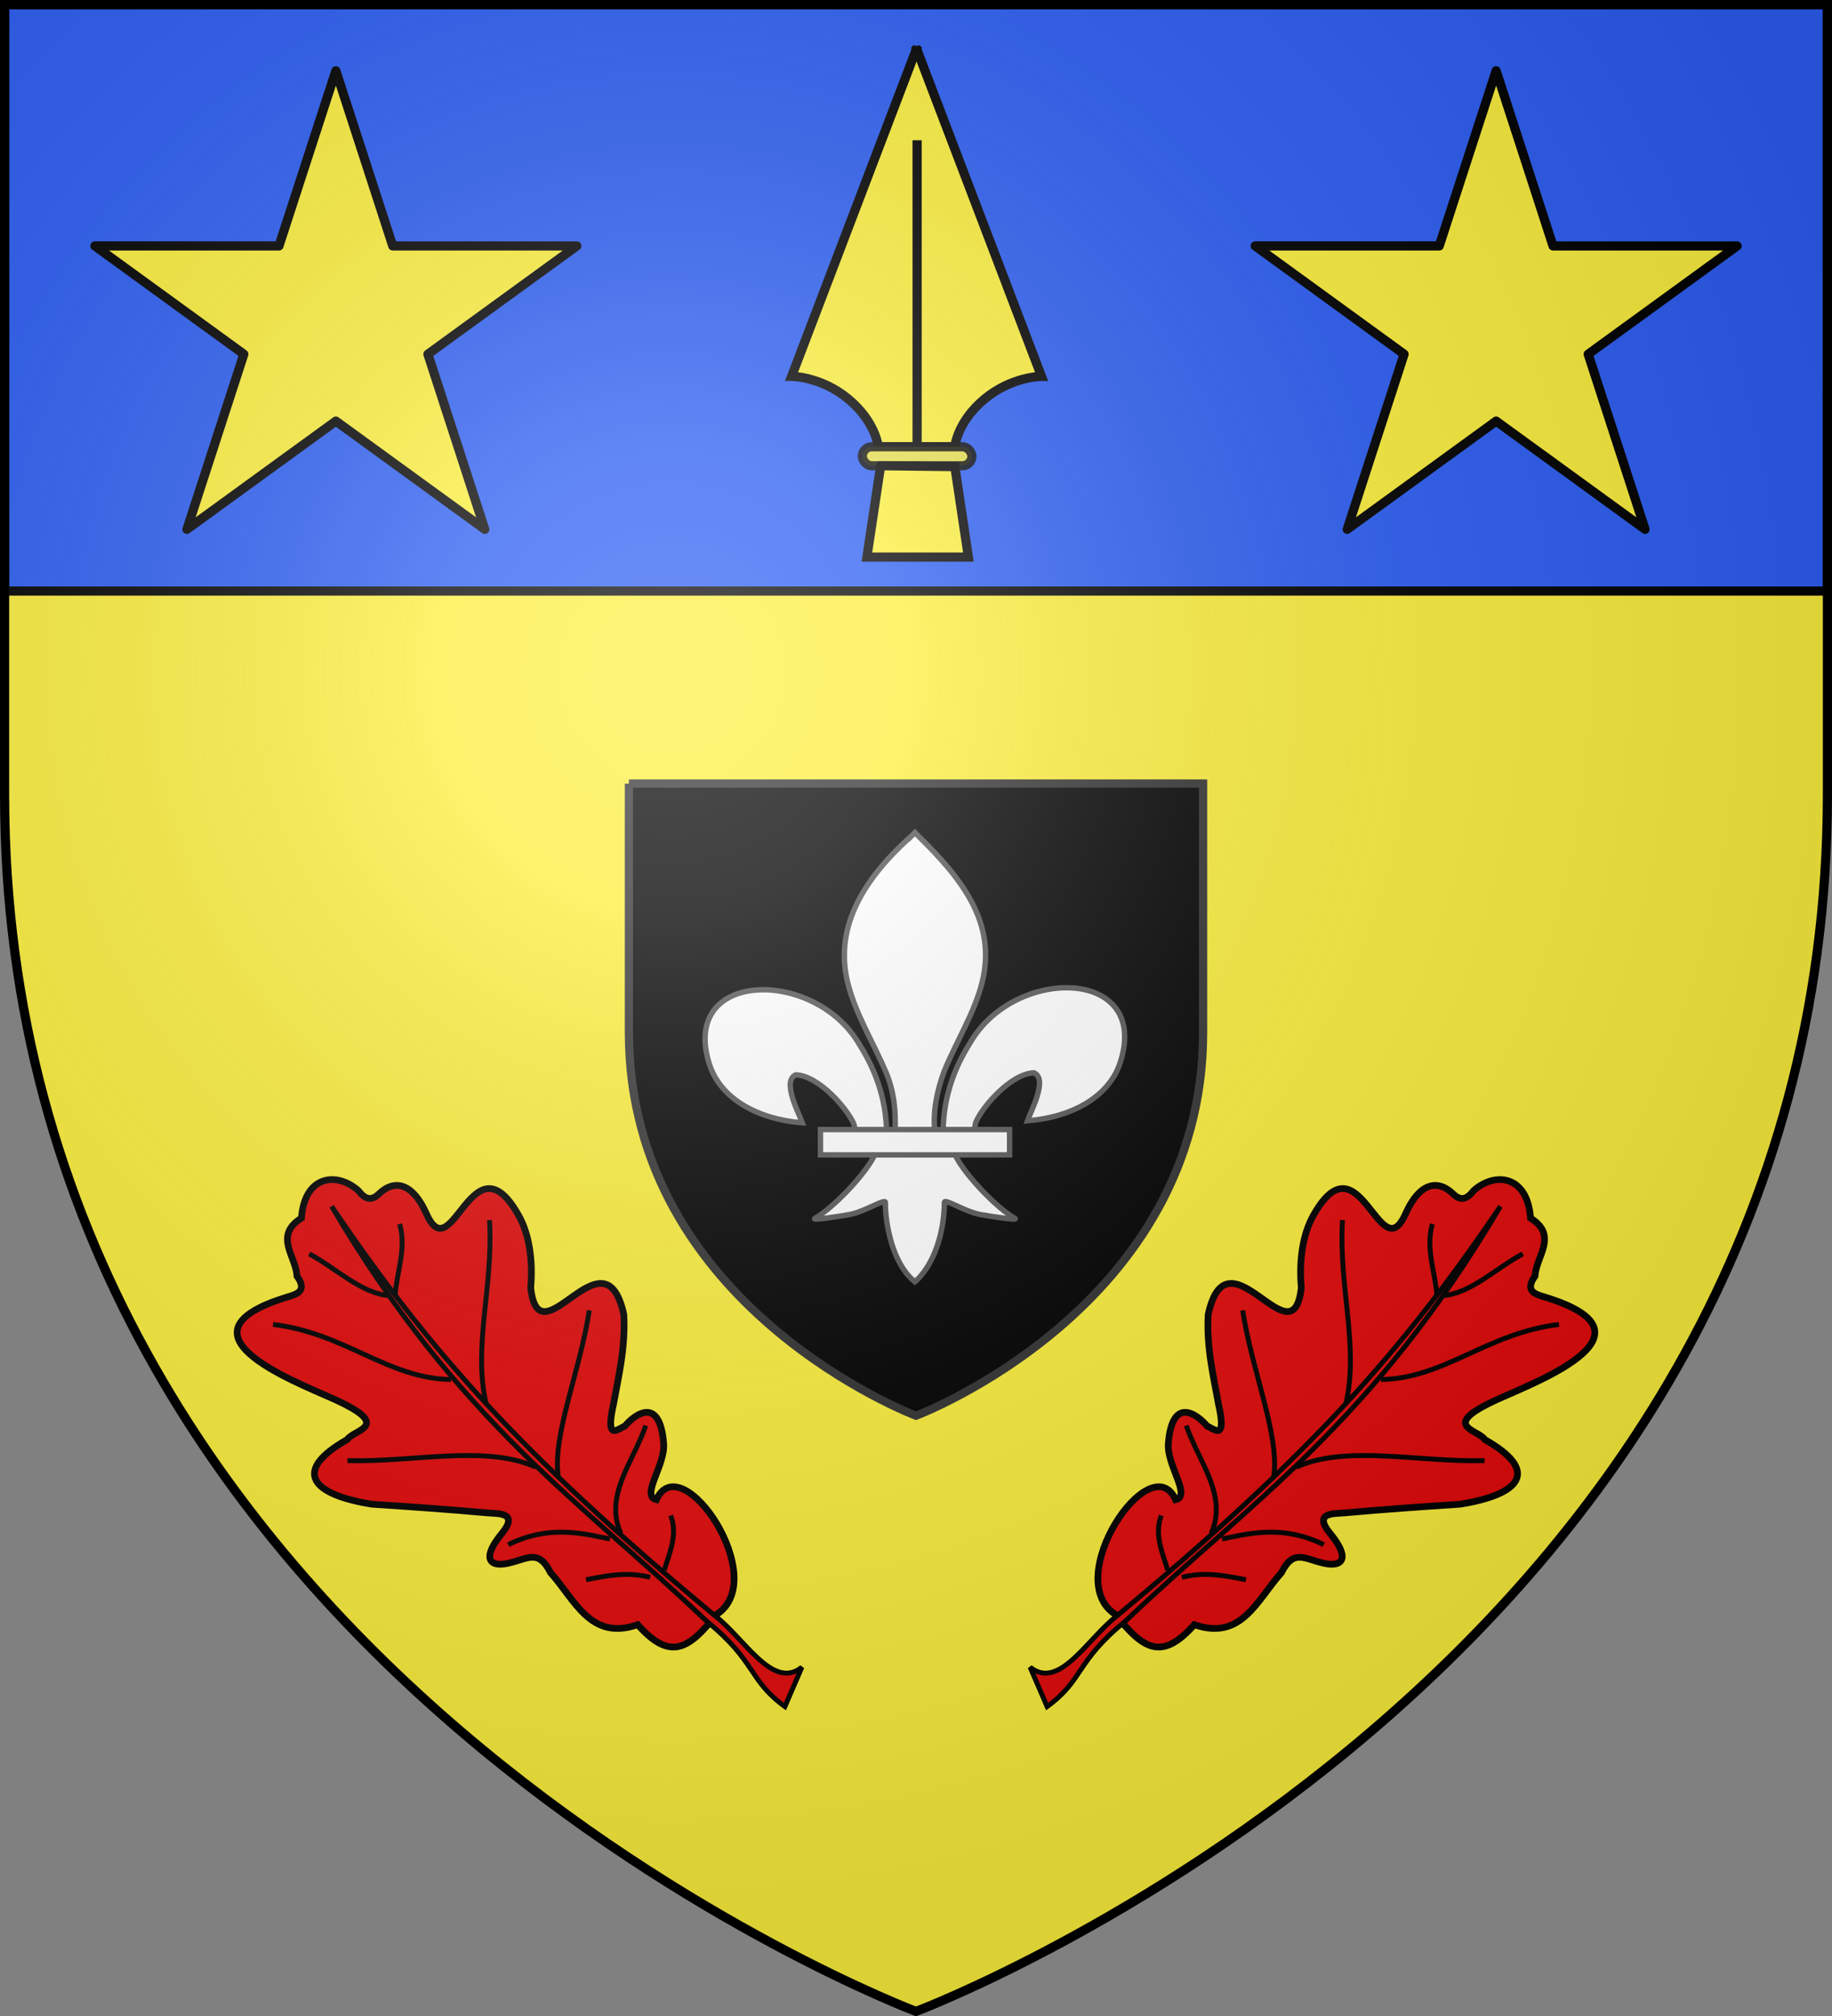
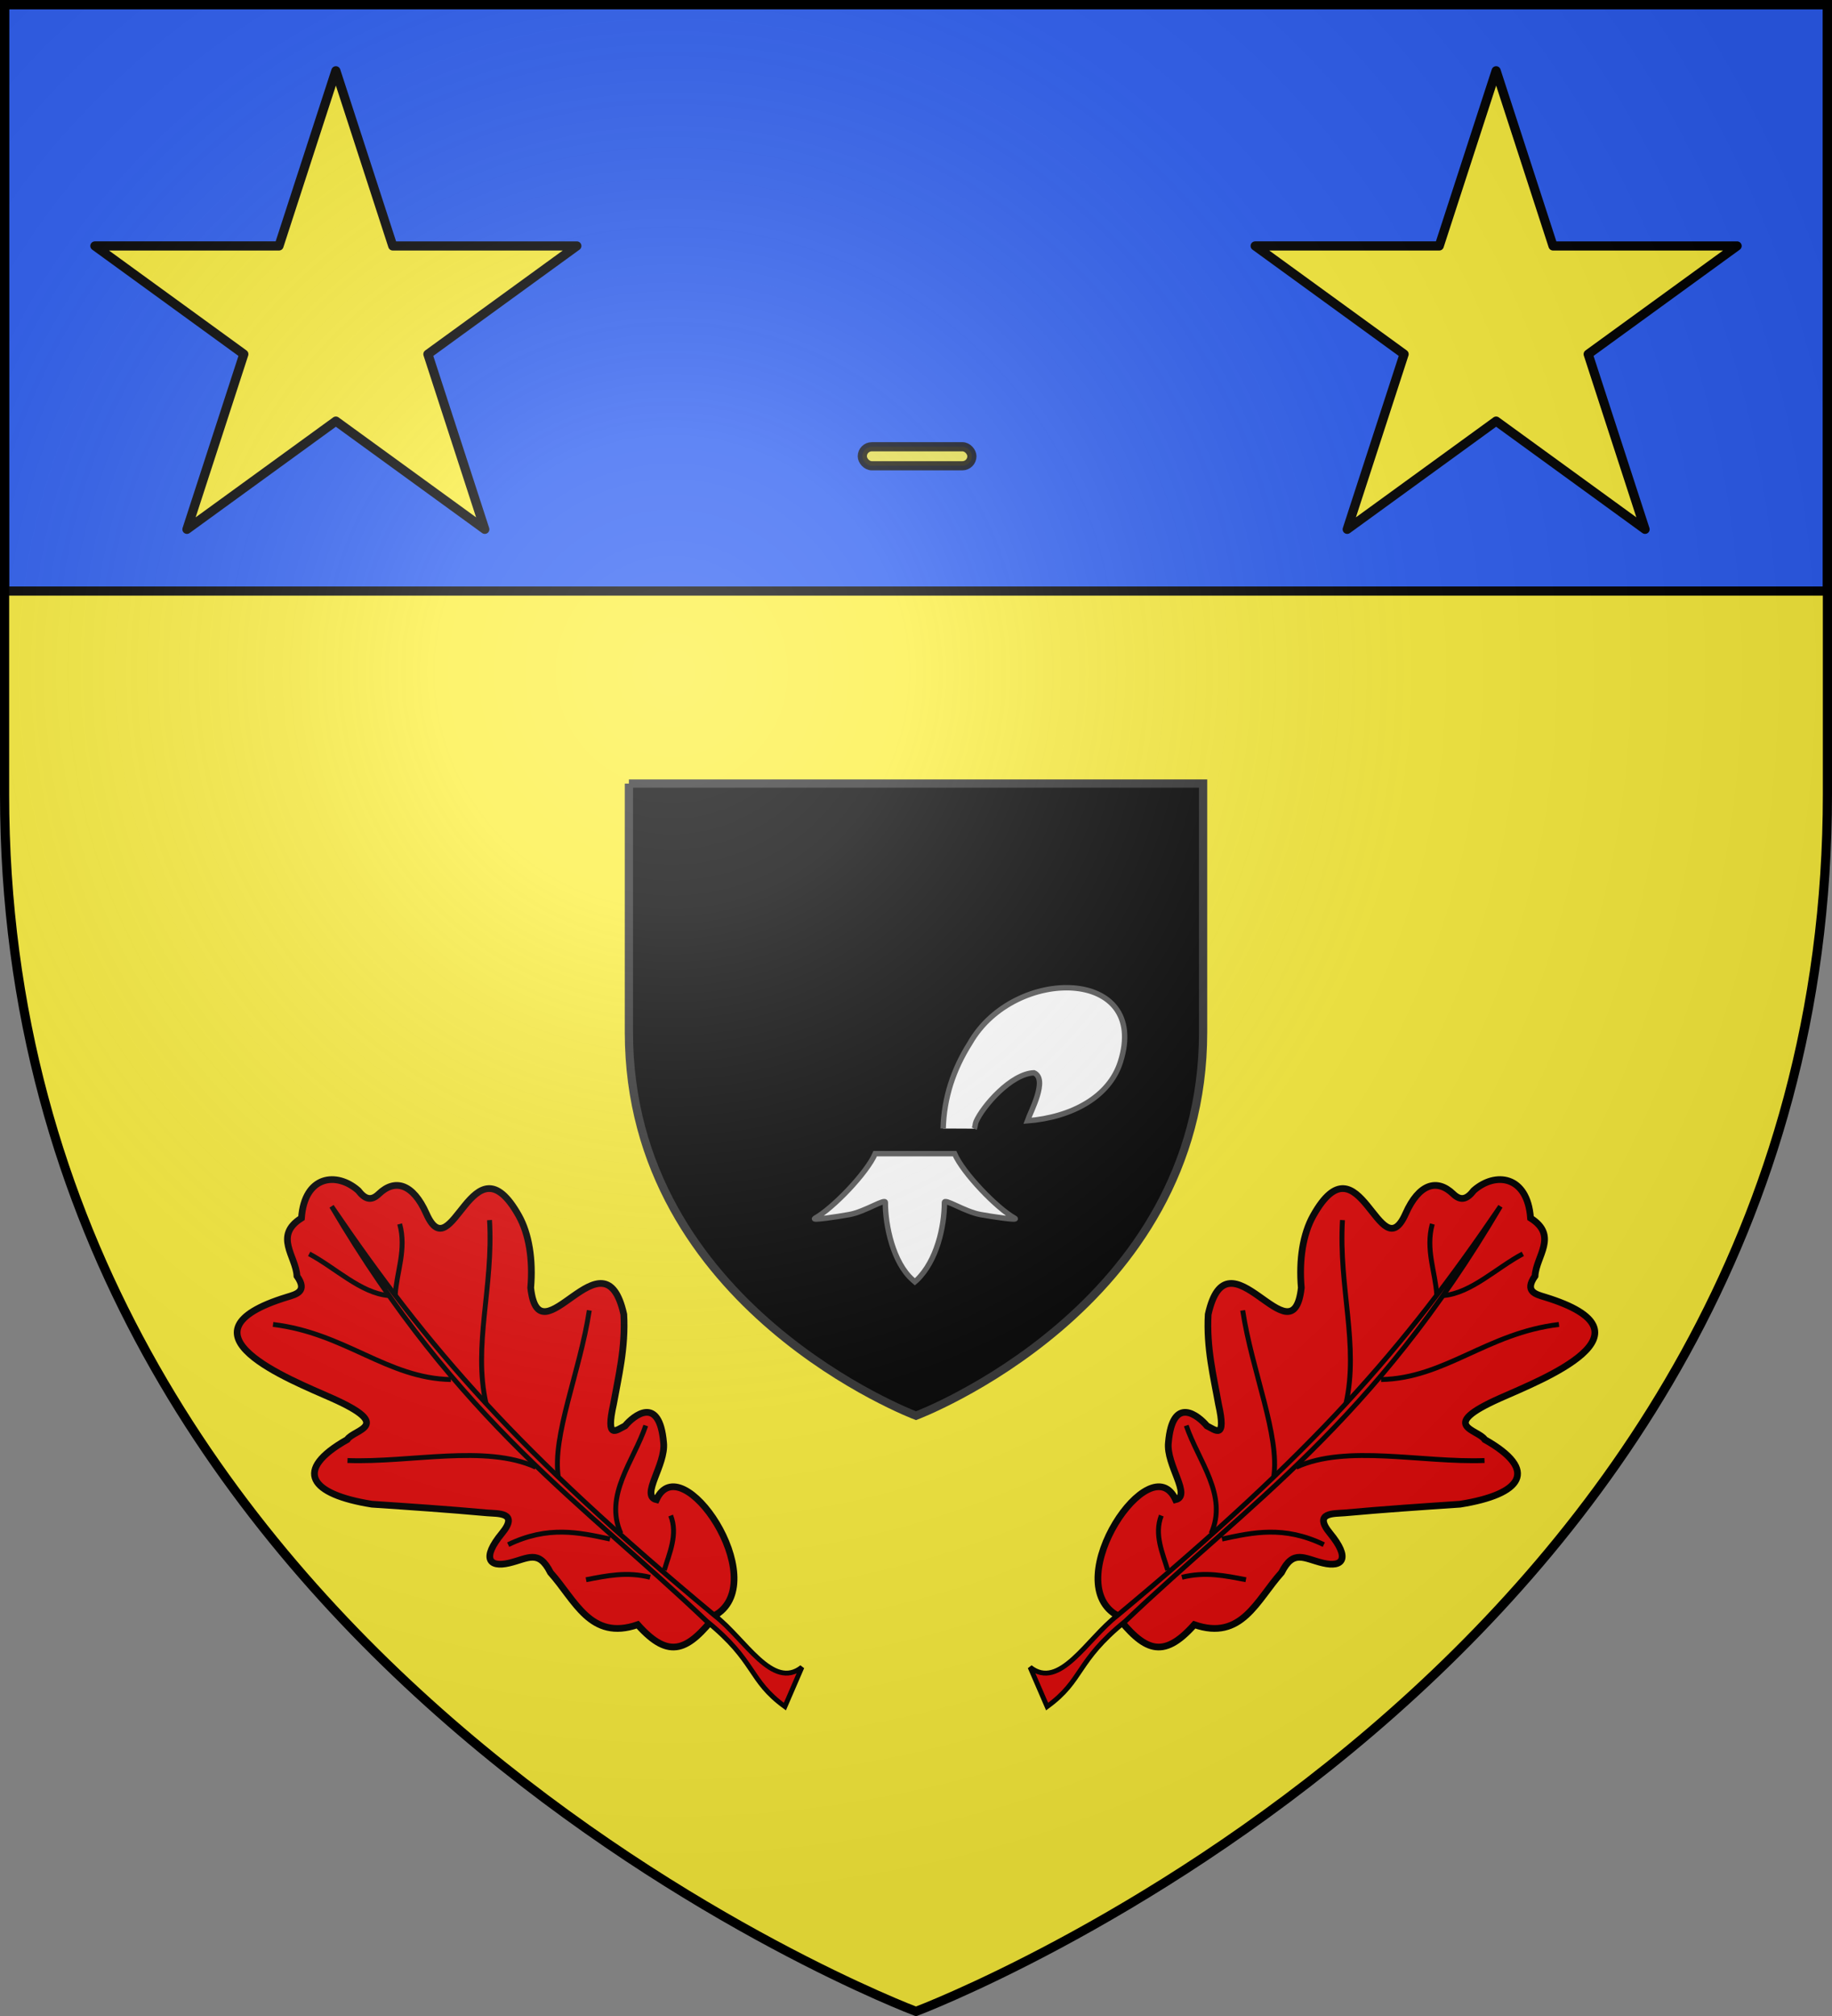
<svg xmlns="http://www.w3.org/2000/svg" xmlns:xlink="http://www.w3.org/1999/xlink" width="600" height="660" version="1.0">
  <rect width="100%" height="100%" fill="#808080" stroke="none" />
  <defs>
    <radialGradient id="d" gradientUnits="userSpaceOnUse" cx="-80" cy="-80" r="405">
      <stop style="stop-color:#fff;stop-opacity:.31" offset="0" />
      <stop style="stop-color:#fff;stop-opacity:.25" offset=".19" />
      <stop style="stop-color:#6b6b6b;stop-opacity:.125" offset=".6" />
      <stop style="stop-color:#000;stop-opacity:.125" offset="1" />
    </radialGradient>
    <path id="a" d="M-298.5-298.5h597V-40C298.5 246.31 0 358.5 0 358.5S-298.5 246.31-298.5-40v-258.5z" />
  </defs>
  <g transform="translate(300 300)">
    <use xlink:href="#a" style="fill:#fcef3c" width="600" height="660" />
    <path style="fill:#2b5df2;fill-opacity:1;fill-rule:nonzero;stroke:#000;stroke-opacity:1;stroke-width:3" d="M-298.5-298.5h597v192h-597z" />
  </g>
  <g transform="translate(300 300)">
    <g id="b">
      <path d="M962.242 336.705c-3.074 24.302-62.697 14.88-48.16-2.147-3.873-4.858-10.225 8.697-18.101 11.402-17.064 6.213-13.72-6.114-11.72-10.35.043-3.513 1.951-9.042-9.206-.445-8.278 5.802-16.973 12.903-28.586 17.538-32.961 7.303 3.288-36.225-23.583-27.231-9.157 5.28-18.5 7.906-26.214 7.328-35.225-2.638 8.444-31.284-15.221-30.855-12.18.221-16.83-5.026-14.118-12.957 1.29-3.776-.446-5.501-4.403-6.38-9.768-4.276-13.598-15.715.377-23.498 1.563-12.255 11.948-7.837 18.818-10.623 6.984 1.26 6.041-3.122 5.538-6.73-6.276-45.035 28.322-11.838 41.159-.682 19.42 16.876 13.89 2.506 16.356-1.346 1.818-23.288 12.611-21.175 25.665-1.857 6.916 12.557 13.715 24.908 21.05 37.5 1.932 3.316 4.788 11.091 9.234 1.797 5.172-10.813 9.586-9.806 11.148-2.263 1.476 7.132-.11 12.17 9.725 12.474 13.149 4.008 29.384 2.65 31.277 21.22 17.185 5.14 16.563 13.042 8.965 28.105z" style="fill:#e20909;fill-opacity:1;stroke:#000;stroke-width:2.5;stroke-miterlimit:4;stroke-dasharray:none;stroke-opacity:1" transform="rotate(115 477.657 13.549) scale(.88)" />
      <path style="fill:#e20909;fill-opacity:1;stroke:#000;stroke-width:1.821;stroke-miterlimit:4;stroke-dasharray:none;stroke-opacity:1" d="M764.094 271.125c63.464 10.315 111.696 24.068 198.25 64.906 12.617 6.527 34.363 7.707 31.1 21.274l10.601-11.929c-14.719-8.17-19.588-2.5-41.083-12.964-58.799-22.97-105.85-52.366-198.868-61.287z" transform="rotate(115 477.657 13.549) scale(.88)" />
      <path style="fill:none;fill-opacity:1;stroke:#000;stroke-width:2.277;stroke-miterlimit:4;stroke-dasharray:none;stroke-opacity:1" d="M251.874 189.652c-18.228 6.956-19.561 28-27.32 43.686M212.75 187.629c-15.645 11.41-27.626 41.918-44.636 65.012M164.89 187.965c-23.67 14.91-35.855 40.75-59.295 61.548M99.201 193.868c-7.058 7.934-11.2 18.756-21.879 24.815M145.328 184.371c-21.404-20.617-50.07-19.5-76.627-40.39M202.095 183.485c-24.188-8.937-42.754-39.907-64.163-59.754M250.108 184.261c-12.393-8.02-24.856-15.895-31.65-35.334M275.879 184.875c-9.596-5.724-14.845-13.839-20.263-21.86M278.188 191.924c-3.884 7.131-7.166 16.236-15.84 20.025M97.13 191.418c-9.99-8.287-26.463-8.272-39.753-12.334" transform="rotate(135 122.794 151.077) scale(.704)" />
    </g>
    <use xlink:href="#b" transform="matrix(-1 0 0 1 0 0)" width="600" height="660" />
    <path style="fill:#000;stroke:#313131;stroke-width:2.7;stroke-opacity:1" d="M-94.028-43.477H94.028V37.95C94.028 128.138 0 163.477 0 163.477s-94.028-35.34-94.028-125.527v-81.428z" />
    <path d="M11.023 39.46c.277-9.979 3.264-19.253 8.825-28.041 14.56-25.315 59.03-24.71 49.228 6.25-3.612 11.41-15.884 18.115-30.462 19.265 1.052-3.006 6.84-13.634 2.168-15.713-7.471.234-16.749 10.904-18.98 15.993-.322.73-.232 1.575-.591 2.293" style="fill:#fff;fill-opacity:1;fill-rule:evenodd;stroke:#555;stroke-width:1.772;stroke-linecap:butt;stroke-linejoin:miter;stroke-miterlimit:4;stroke-dasharray:none;stroke-opacity:1;display:inline" transform="translate(-2.13 30)" />
-     <path d="M-7.498 40.119c-.277-9.978-3.264-19.252-8.825-28.04-14.56-25.315-59.031-24.71-49.228 6.25 3.612 11.409 15.884 18.114 30.462 19.264-1.052-3.006-6.84-13.633-2.168-15.712 7.471.233 16.748 10.904 18.98 15.992.322.731.231 1.575.591 2.294" style="fill:#fff;fill-opacity:1;fill-rule:evenodd;stroke:#555;stroke-width:1.772;stroke-linecap:butt;stroke-linejoin:miter;stroke-miterlimit:4;stroke-dasharray:none;stroke-opacity:1" transform="translate(-2.13 30)" />
-     <path d="M.902-56.552c-15.34 13.665-25.638 29.466-21.199 47.998C-17.847 1.67-11.909 11.14-7.72 20.99c2.618 6.18 3.288 12.635 2.978 19.13H8.27c-.622-6.543.742-12.884 2.978-19.13 3.99-9.911 10.06-19.311 12.576-29.543 4.702-19.13-6.335-33.556-21.132-47.938l-.904-.953-.886.893z" style="fill:#fff;fill-opacity:1;fill-rule:nonzero;stroke:#555;stroke-width:1.772;stroke-linecap:butt;stroke-linejoin:miter;stroke-miterlimit:4;stroke-dasharray:none;stroke-opacity:1" transform="translate(-2.13 30)" />
    <path d="M-11.235 47.693c-2.72 6.302-13.814 17.843-19.706 21.133-1.529.853 7.305-.491 11.26-1.208 5.187-.94 11.93-5.507 11.771-3.895-.015 7.382 2.497 19.7 9.043 25.36l.62.546.64-.546c6.544-6.308 9.011-17.4 9.044-25.36-.158-1.612 6.584 2.955 11.772 3.895 3.954.717 12.788 2.061 11.26 1.208-5.893-3.29-16.98-14.831-19.7-21.133h-26.004z" style="fill:#fff;fill-opacity:1;fill-rule:evenodd;stroke:#555;stroke-width:1.772;stroke-linecap:butt;stroke-linejoin:miter;stroke-miterlimit:4;stroke-dasharray:none;stroke-opacity:1" transform="translate(-2.13 30)" />
-     <path style="fill:#fff;fill-opacity:1;stroke:#555;stroke-width:1.772;stroke-miterlimit:4;stroke-dasharray:none;stroke-opacity:1" d="M-29.162 39.798h61.947v8.295h-61.947z" transform="translate(-2.13 30)" />
    <g id="c">
      <g style="display:inline">
        <path d="m300 198.44-18.63 57.344h-60.29l48.776 35.432-18.631 57.343L300 313.127l48.775 35.432-18.63-57.343 48.774-35.432h-60.288l-18.63-57.343z" style="opacity:1;fill:#fcef3c;fill-opacity:1;stroke:#000;stroke-width:3;stroke-linecap:butt;stroke-linejoin:round;stroke-miterlimit:4;stroke-dasharray:none;stroke-opacity:1" transform="translate(-490 -475.268)" />
      </g>
    </g>
    <use xlink:href="#c" transform="translate(380)" width="600" height="660" />
-     <path style="fill:#fcef3c;fill-rule:evenodd;stroke:#000;stroke-width:3;stroke-linecap:butt;stroke-linejoin:miter;stroke-miterlimit:4;stroke-dasharray:none;stroke-opacity:1" d="M-.036-284.635v1.135l-40.701 106.71s9.657-.014 18.63 7.464c8.974 7.478 9.746 15.586 9.746 15.586h25.08s.7-8.108 9.674-15.586 18.703-7.464 18.703-7.464L.394-283.5v-1.135l-.215.538-.215-.538zM.361-254.075v100.33" />
    <rect style="opacity:.9;fill:#fcef3c;fill-opacity:1;stroke:#000;stroke-width:3;stroke-miterlimit:4;stroke-dasharray:none;stroke-opacity:1" width="35.894" height="6.232" x="-17.586" y="-153.746" ry="3.116" />
-     <path style="fill:#fcef3c;fill-rule:evenodd;stroke:#000;stroke-width:3;stroke-linecap:butt;stroke-linejoin:miter;stroke-miterlimit:4;stroke-dasharray:none;stroke-opacity:1" d="m-11.573-147.53-4.514 29.917h33.249l-4.443-29.618-24.292-.299z" />
  </g>
  <use xlink:href="#a" style="fill:url(#d)" width="600" height="660" transform="translate(300 300)" />
  <use xlink:href="#a" style="fill:none;stroke:#000;stroke-width:3" width="600" height="660" transform="translate(300 300)" />
</svg>